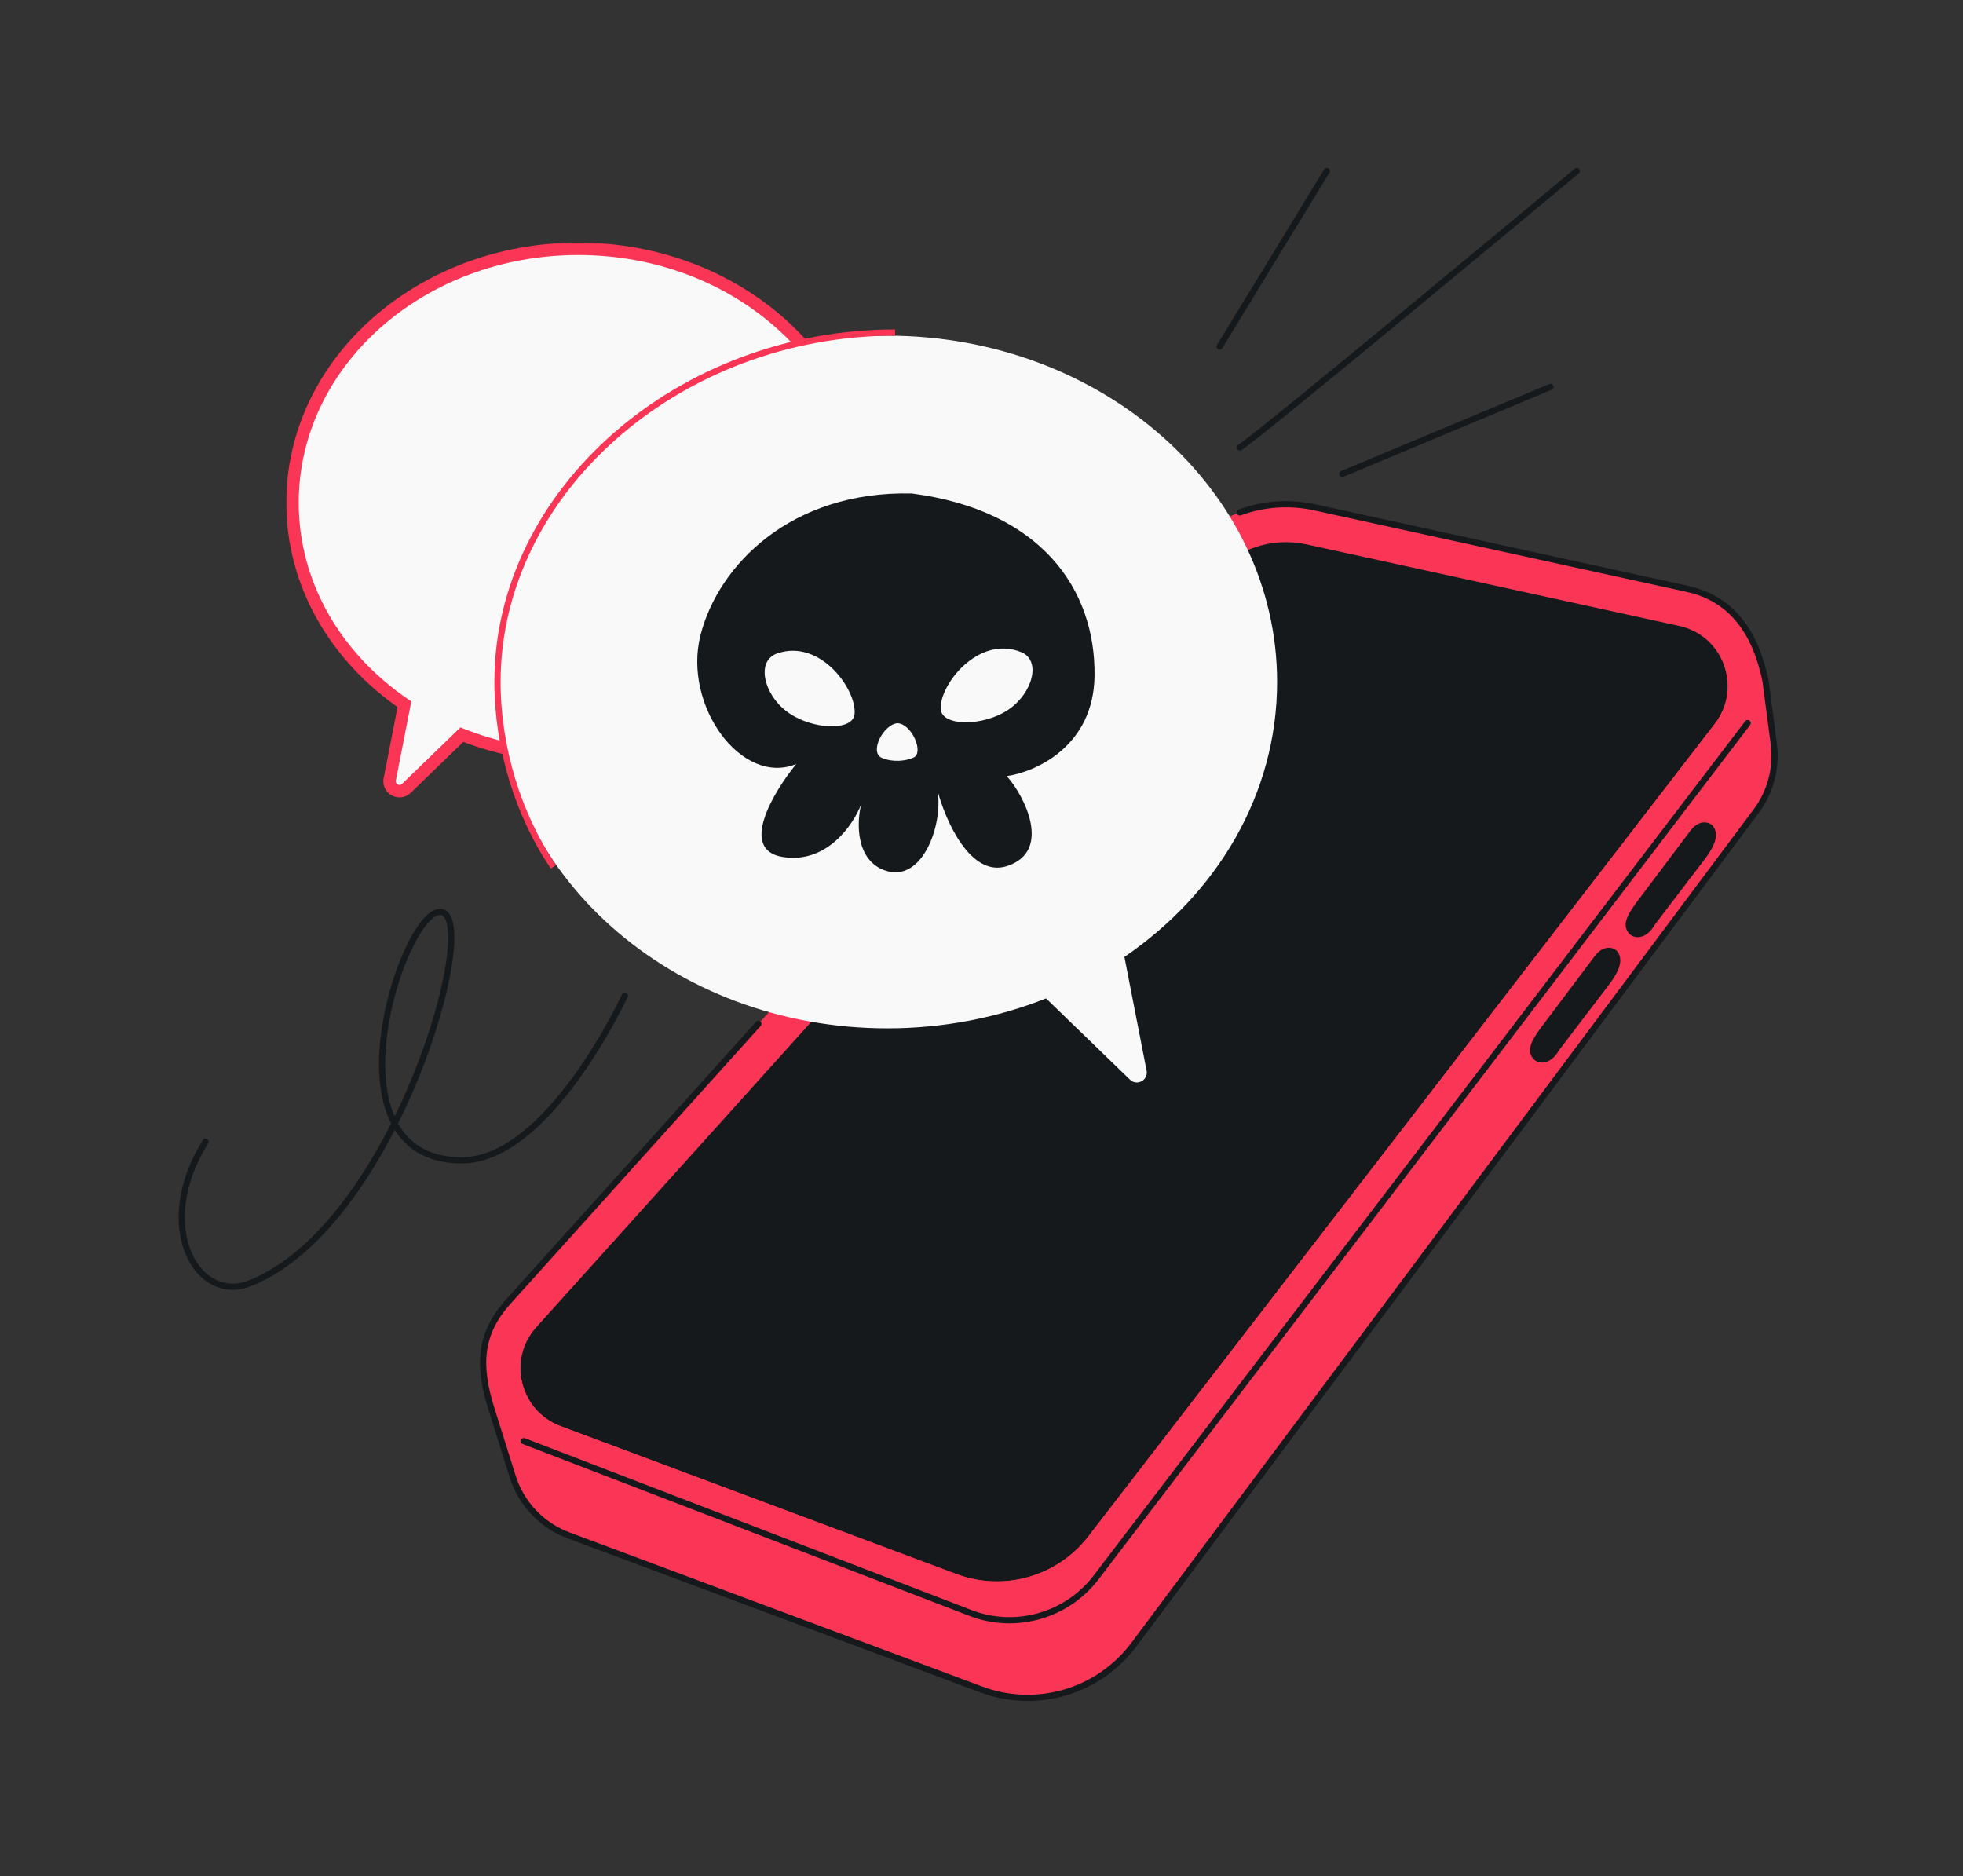
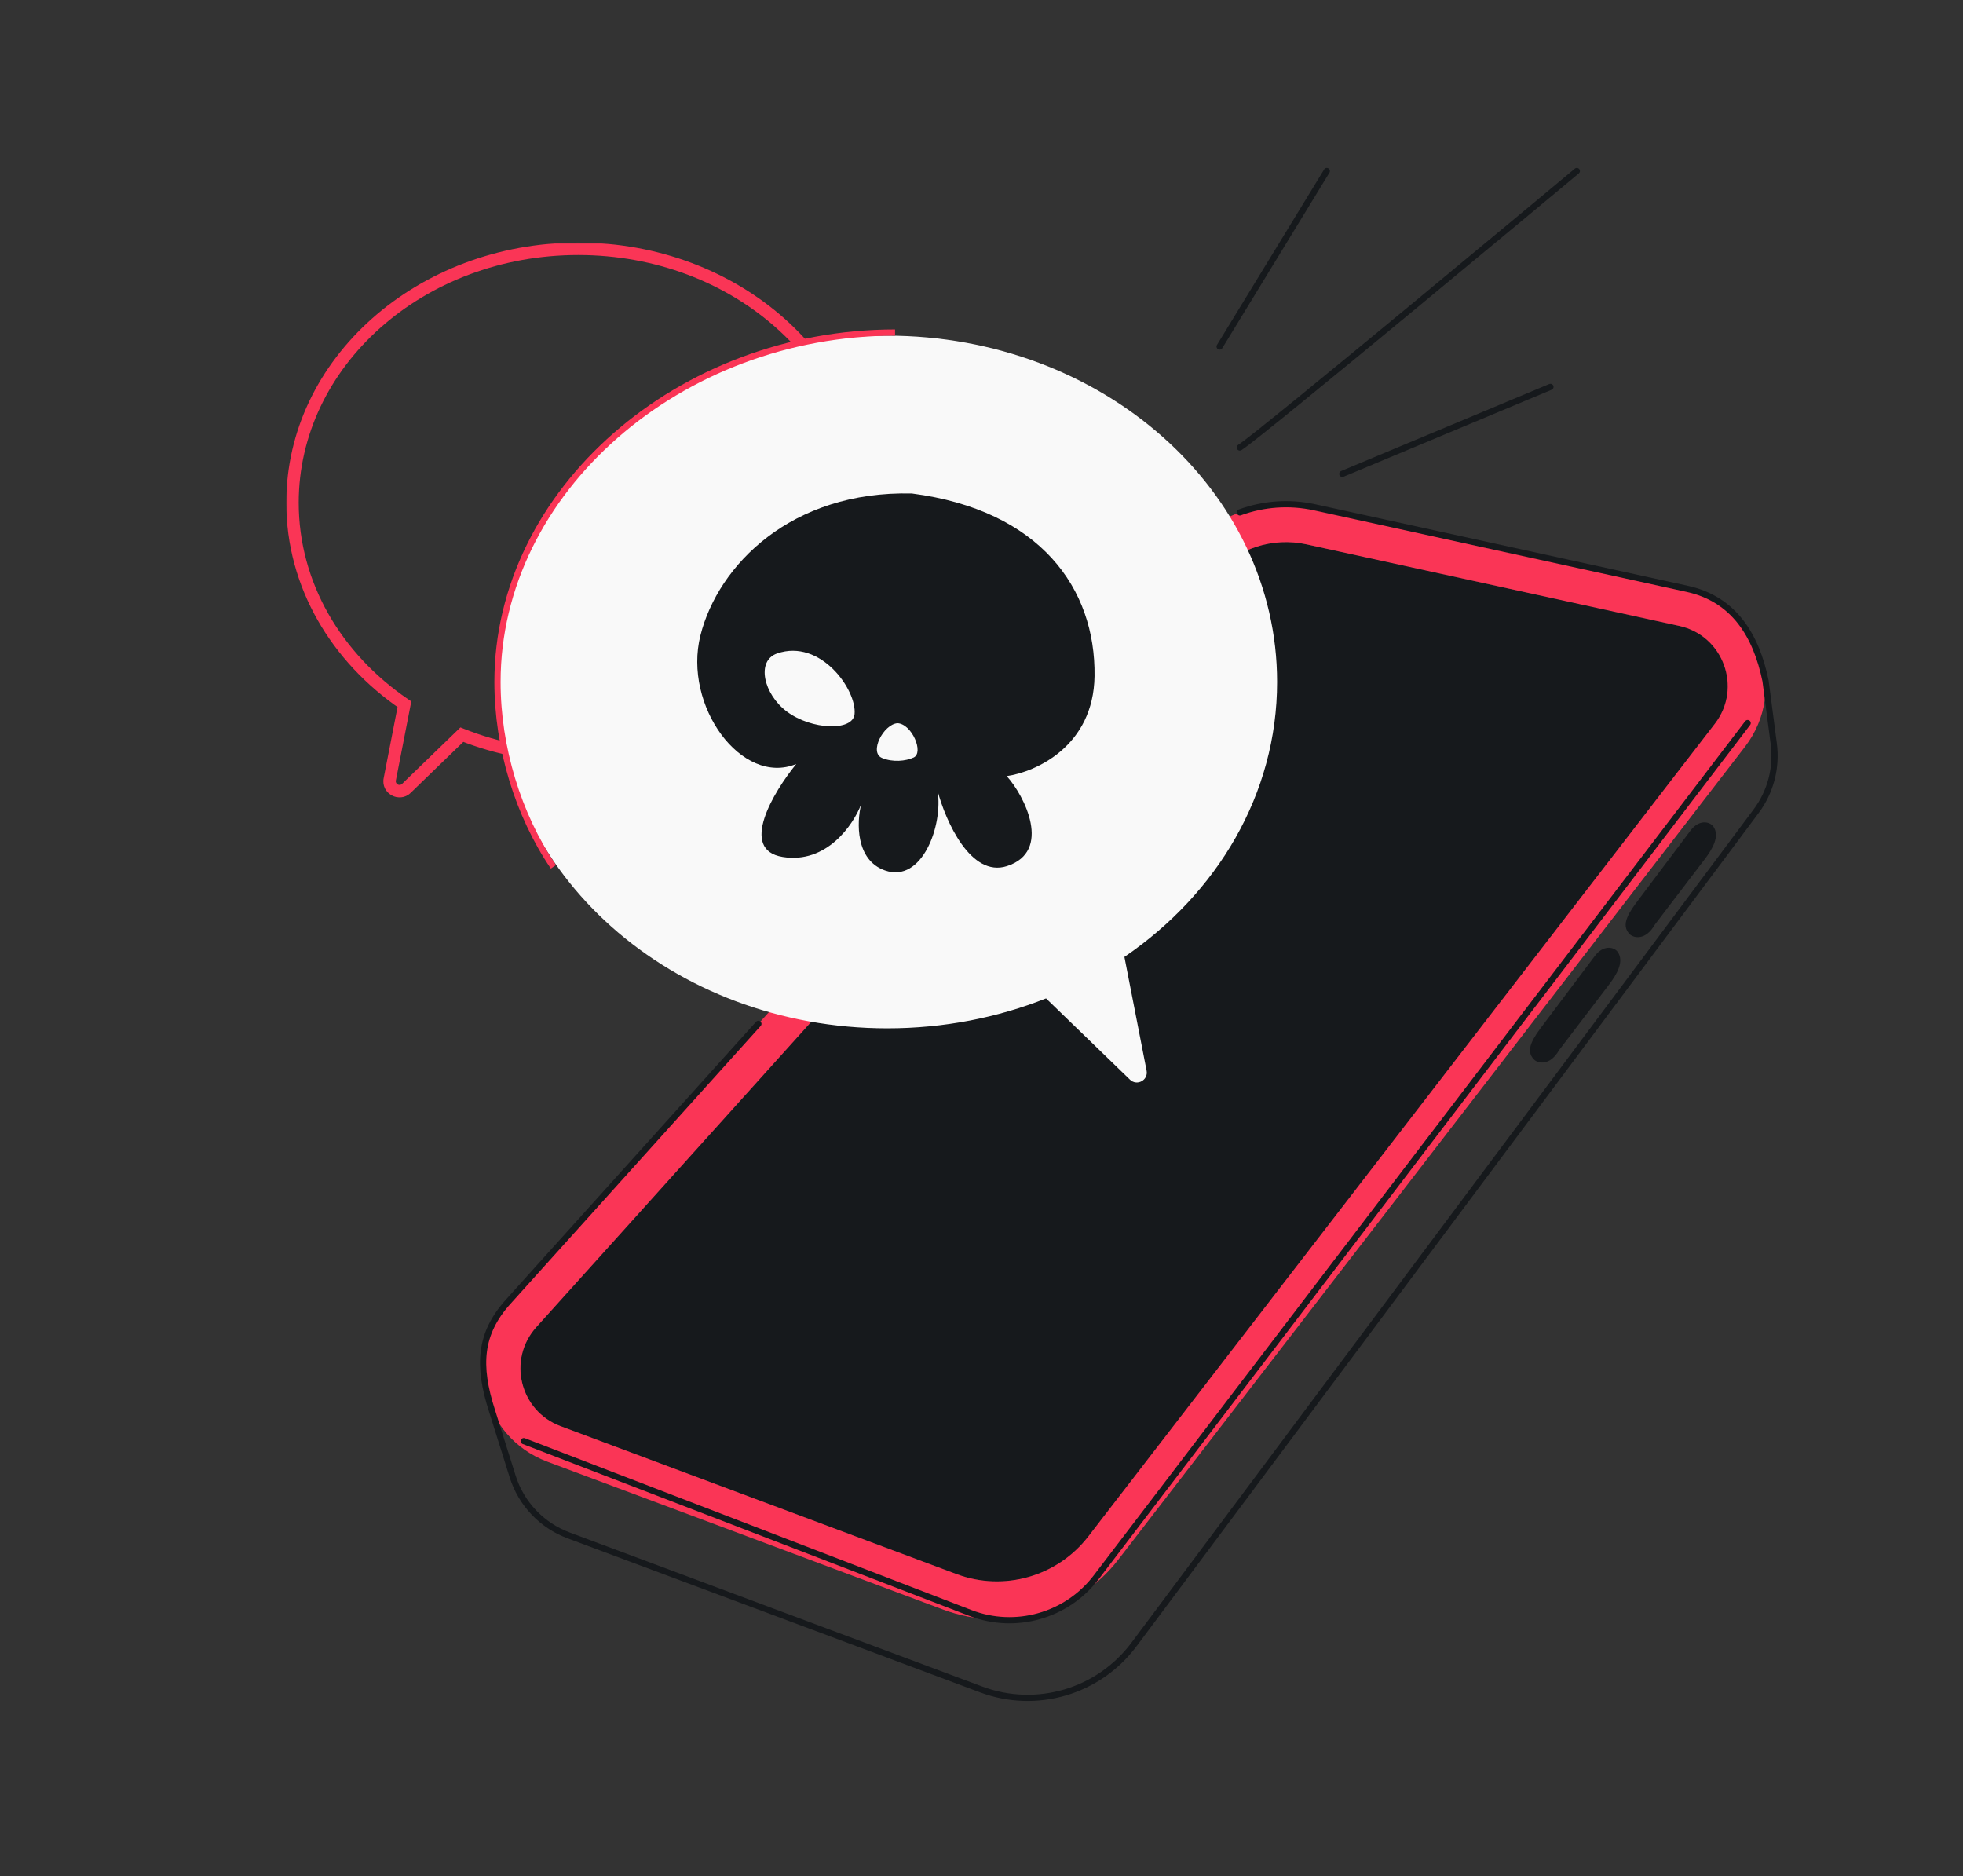
<svg xmlns="http://www.w3.org/2000/svg" width="632" height="604" viewBox="0 0 632 604" fill="none">
  <rect x="0" y="0" width="632" height="604" fill="#333333" stroke="none" />
  <g clip-path="url(#clip0_1169_226)">
-     <path d="M315.907 543.888L183.025 494.275C174.433 491.067 167.801 484.075 165.052 475.325L158.408 454.181L405.394 200.252L568.018 216.087L571.08 239.458C572.086 247.14 570.056 254.911 565.421 261.119L365.079 529.426C353.722 544.636 333.69 550.527 315.907 543.888Z" fill="#FA3556" />
    <path d="M172.662 427.258L391 184.778C398.451 176.503 409.77 172.863 420.648 175.243L540.65 201.498C554.866 204.608 561.004 221.46 552.119 232.984L350.402 494.613C340.441 507.532 323.224 512.449 307.943 506.74L180.459 459.11C167.355 454.214 163.301 437.655 172.662 427.258Z" fill="#16191C" />
    <path fill-rule="evenodd" clip-rule="evenodd" d="M163.591 419.091L381.93 176.611C392.316 165.076 408.093 160.002 423.257 163.319L543.259 189.574C566.223 194.598 576.138 221.82 561.785 240.437L360.068 502.066C346.838 519.225 323.968 525.757 303.671 518.174L176.187 470.544C155.018 462.635 148.469 435.885 163.591 419.091ZM391 184.778L172.662 427.258C163.301 437.655 167.354 454.214 180.459 459.11L307.943 506.74C323.224 512.449 340.441 507.532 350.401 494.613L552.119 232.984C561.004 221.46 554.866 204.608 540.65 201.498L420.648 175.243C409.77 172.863 398.451 176.503 391 184.778Z" fill="#FA3556" />
    <path d="M244.169 329.604L163.592 419.091C154.427 429.269 153.669 439.555 158.41 454.184L165.052 475.325C167.802 484.075 174.434 491.066 183.025 494.274L315.907 543.888C333.691 550.528 353.723 544.636 365.08 529.426L565.421 261.119C570.056 254.911 572.086 247.14 571.079 239.459L568.425 219.187C565.421 204.555 558.237 192.851 543.259 189.574L423.257 163.319C415.093 161.533 406.751 162.18 399.169 164.957" stroke="#16191C" stroke-width="2" stroke-linecap="round" stroke-linejoin="round" />
    <path d="M562.671 232.78L352.919 507.783C343.464 520.178 326.966 524.85 312.417 519.252L168.644 463.938" stroke="#16191C" stroke-width="2" stroke-linecap="round" />
    <path d="M527.67 289.473L527.697 289.438L544.275 267.373C546.987 263.762 550.466 264.423 551.638 266.106C553.779 269.181 551.36 273.303 548.774 276.697L532.776 297.688C529.788 302.882 525.976 301.951 524.757 300.794C521.493 297.695 524.73 293.386 527.67 289.473Z" fill="#16191C" />
    <path d="M496.87 329.838L496.897 329.803L513.475 307.738C516.187 304.127 519.666 304.787 520.838 306.47C522.979 309.545 520.56 313.668 517.974 317.061L501.976 338.053C498.988 343.246 495.175 342.316 493.957 341.159C490.693 338.06 493.93 333.751 496.87 329.838Z" fill="#16191C" />
    <path d="M392.669 111.555L427.169 55.055M399.169 144.055C405.669 140.055 507.669 55.055 507.669 55.055M432.169 152.555L499.169 124.555" stroke="#16191C" stroke-width="2" stroke-linecap="round" stroke-linejoin="round" />
    <mask id="path-10-outside-1_1169_226" maskUnits="userSpaceOnUse" x="92.169" y="78.1" width="188" height="179" fill="black">
      <rect fill="white" x="92.169" y="78.1" width="188" height="179" />
-       <path d="M186.169 80.1C135.359 80.1 94.169 116.694 94.169 161.836C94.169 188.271 108.295 211.775 130.205 226.716L125.487 250.897C124.89 253.959 128.593 255.969 130.835 253.799L148.699 236.508C160.145 241.048 172.825 243.573 186.169 243.573C236.979 243.573 278.169 206.978 278.169 161.836C278.169 116.694 236.979 80.1 186.169 80.1Z" />
    </mask>
-     <path d="M186.169 80.1C135.359 80.1 94.169 116.694 94.169 161.836C94.169 188.271 108.295 211.775 130.205 226.716L125.487 250.897C124.89 253.959 128.593 255.969 130.835 253.799L148.699 236.508C160.145 241.048 172.825 243.573 186.169 243.573C236.979 243.573 278.169 206.978 278.169 161.836C278.169 116.694 236.979 80.1 186.169 80.1Z" fill="#F9F9F9" />
    <path d="M94.169 161.836H92.169V161.836L94.169 161.836ZM130.205 226.716L131.332 225.064L132.42 225.806L132.168 227.099L130.205 226.716ZM125.487 250.897L123.524 250.514L123.524 250.514L125.487 250.897ZM130.835 253.799L132.226 255.236L132.226 255.236L130.835 253.799ZM148.699 236.508L147.308 235.071L148.236 234.173L149.437 234.649L148.699 236.508ZM278.169 161.836L280.169 161.836V161.836H278.169ZM186.169 80.1V82.1C136.235 82.1 96.169 118.015 96.169 161.836L94.169 161.836L92.169 161.836C92.169 115.374 134.483 78.1 186.169 78.1V80.1ZM94.169 161.836H96.169C96.169 187.522 109.891 210.443 131.332 225.064L130.205 226.716L129.078 228.368C106.698 213.108 92.169 189.021 92.169 161.836H94.169ZM130.205 226.716L132.168 227.099L127.45 251.28L125.487 250.897L123.524 250.514L128.242 226.333L130.205 226.716ZM125.487 250.897L127.45 251.28C127.227 252.422 128.608 253.171 129.444 252.362L130.835 253.799L132.226 255.236C128.577 258.767 122.552 255.497 123.524 250.514L125.487 250.897ZM130.835 253.799L129.444 252.362L147.308 235.071L148.699 236.508L150.09 237.945L132.226 255.236L130.835 253.799ZM148.699 236.508L149.437 234.649C160.648 239.096 173.078 241.573 186.169 241.573V243.573V245.573C172.572 245.573 159.641 243 147.962 238.367L148.699 236.508ZM186.169 243.573V241.573C236.104 241.573 276.169 205.658 276.169 161.836H278.169H280.169C280.169 208.299 237.855 245.573 186.169 245.573V243.573ZM278.169 161.836L276.169 161.836C276.169 118.015 236.103 82.1 186.169 82.1V80.1V78.1C237.855 78.1 280.169 115.374 280.169 161.836L278.169 161.836Z" fill="#FA3556" mask="url(#path-10-outside-1_1169_226)" />
    <path d="M285.669 108.055C354.981 108.055 411.169 157.975 411.169 219.555C411.169 255.616 391.9 287.678 362.012 308.059L369.154 344.671C369.752 347.734 366.048 349.743 363.806 347.572L336.782 321.416C321.169 327.609 303.872 331.055 285.669 331.055C216.357 331.055 160.169 281.135 160.169 219.555C160.169 157.975 216.357 108.055 285.669 108.055Z" fill="#F9F9F9" />
    <path d="M225.508 204.563C231.182 181.92 254.788 157.932 293.594 158.866C334.875 164.247 352.772 189.396 352.392 217.65C352.087 240.252 333.418 248.54 324.122 249.859C329.886 256.171 338.851 274.079 324.212 278.814C312.501 282.602 304.433 264.261 301.863 254.617C303.656 265.631 296.915 284.409 284.945 280.226C275.369 276.879 275.831 264.624 277.259 258.914C274.739 265.526 266.158 278.174 251.99 275.874C237.821 273.573 248.994 254.977 256.351 245.966C238.789 253.172 219.835 227.206 225.508 204.563Z" fill="#16191C" />
    <path d="M250.185 210.372C264.178 205.52 275.938 222.14 275.126 229.948C274.501 235.486 261.302 234.984 253.379 229.11C245.841 223.521 243.362 212.738 250.185 210.372Z" fill="#F9F9F9" />
    <path d="M283.972 244.016C279.719 242.229 284.438 233.151 288.956 232.821C293.584 233.043 297.535 242.294 294.158 243.865C291.596 245.057 287.384 245.449 283.972 244.016Z" fill="#F9F9F9" />
-     <path d="M328.707 209.912C314.958 204.405 302.427 220.453 302.87 228.291C303.234 233.852 316.442 233.972 324.633 228.478C332.426 223.251 335.41 212.597 328.707 209.912Z" fill="#F9F9F9" />
    <path d="M288.169 107.055C218.857 107.055 160.169 157.975 160.169 219.555C160.169 240.59 166.772 262.265 178.169 279.055" stroke="#FA3556" stroke-width="2" />
-     <path d="M66.169 367.555C49.169 394.555 63.308 420.073 80.669 413.055C127.669 394.055 155.669 293.555 141.669 293.555C129.503 293.555 103.268 373.555 148.669 373.555C176.669 373.555 201.169 320.555 201.169 320.555" stroke="#16191C" stroke-width="2" stroke-linecap="round" stroke-linejoin="round" />
  </g>
  <defs>
    <clipPath id="clip0_1169_226">
      <rect x="32" y="32" width="568" height="540" rx="48" fill="white" />
    </clipPath>
  </defs>
</svg>